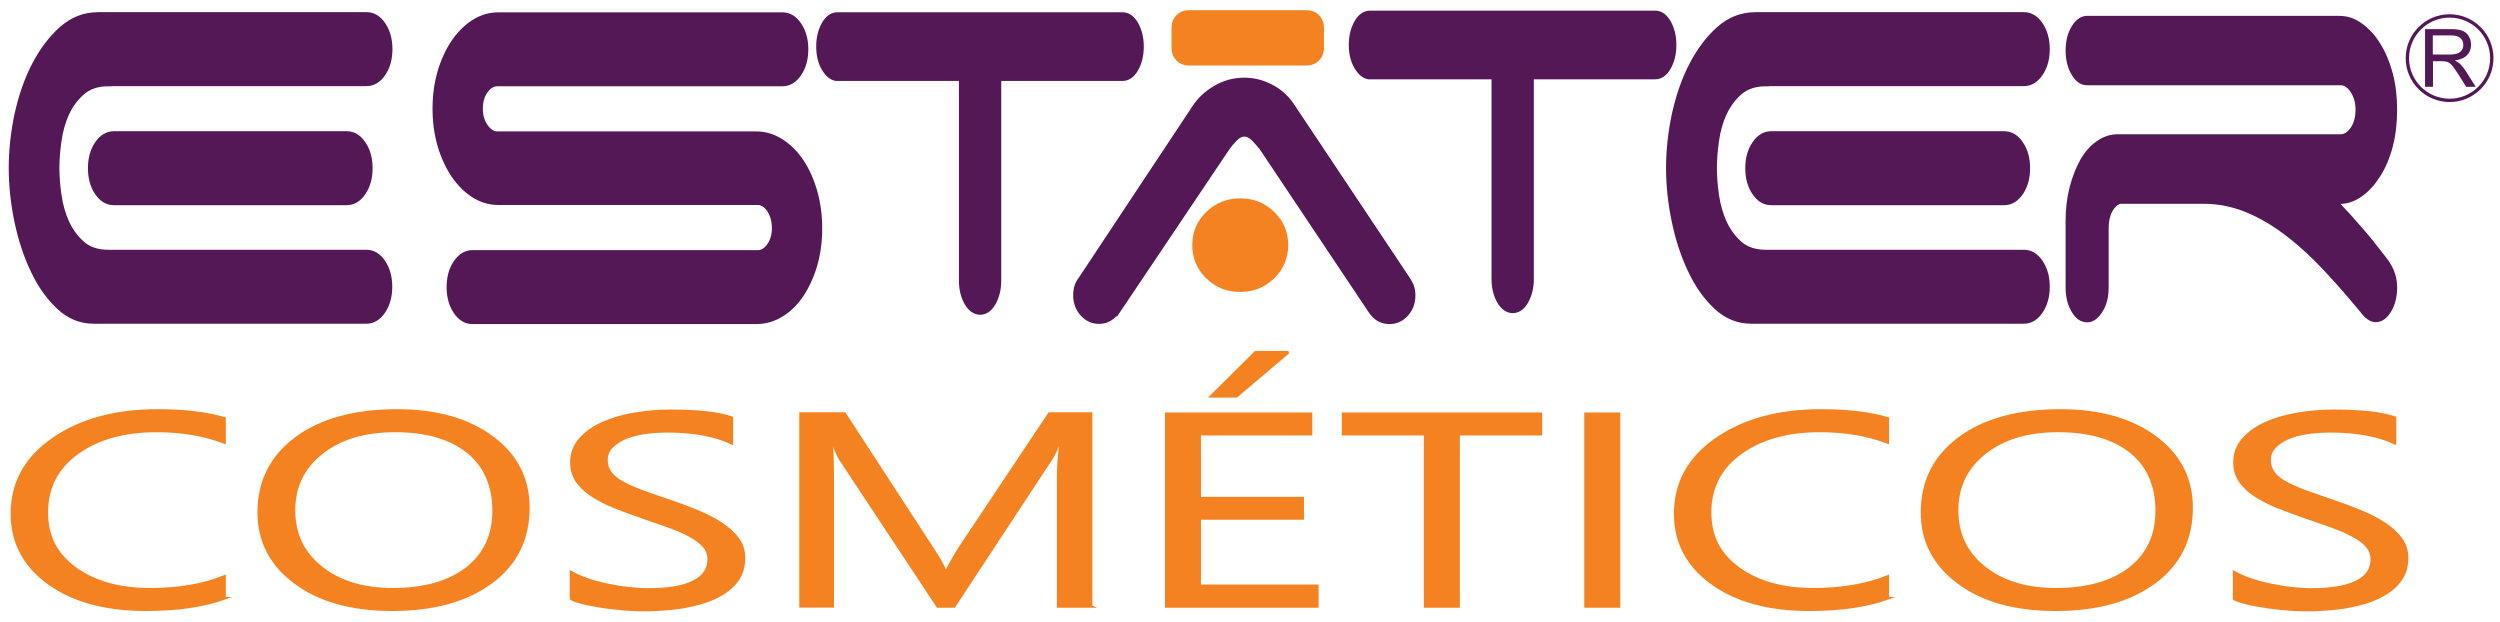
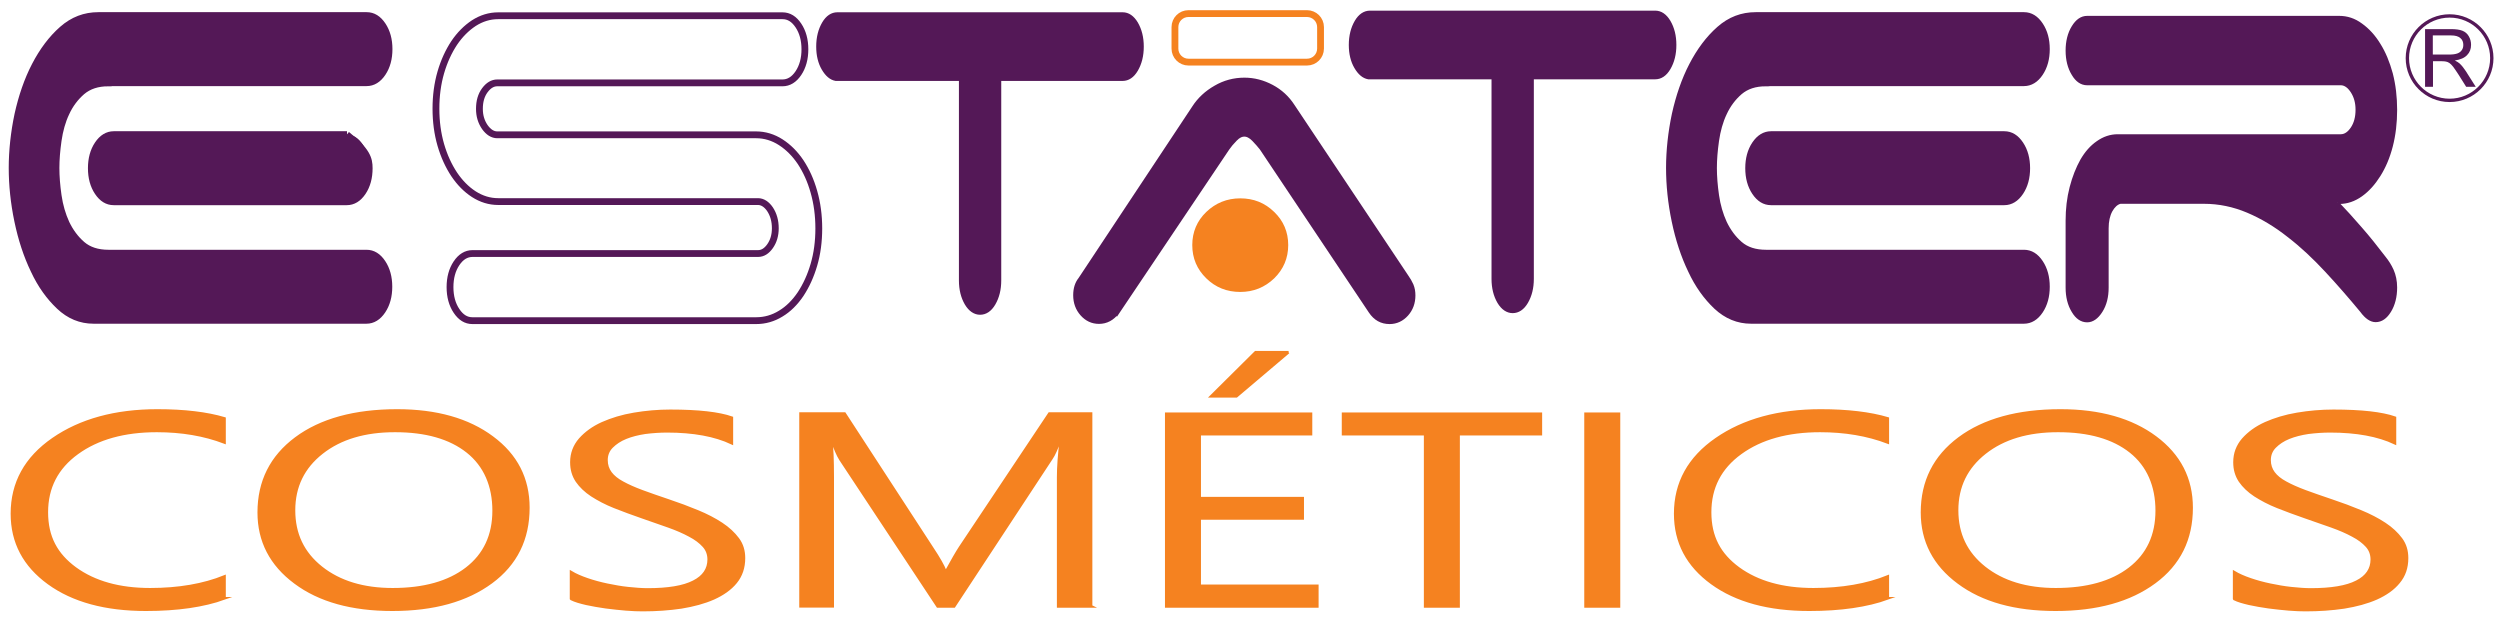
<svg xmlns="http://www.w3.org/2000/svg" width="209" height="52" viewBox="0 0 209 52" fill="none">
  <path d="M195.404 16.928C196.038 17.591 196.686 18.3 197.335 19.054C197.999 19.808 198.662 20.638 199.341 21.528C199.597 21.845 199.824 22.192 200.005 22.599C200.186 23.006 200.291 23.489 200.291 24.032C200.291 24.801 200.125 25.465 199.793 26.008C199.462 26.55 199.069 26.822 198.602 26.822C198.21 26.822 197.802 26.55 197.41 26.008C196.445 24.846 195.465 23.715 194.454 22.629C193.443 21.543 192.403 20.563 191.302 19.718C190.216 18.858 189.084 18.18 187.908 17.682C186.732 17.184 185.51 16.928 184.258 16.928H177.259C176.958 17.003 176.701 17.244 176.49 17.621C176.279 18.014 176.173 18.496 176.173 19.084V24.047C176.173 24.816 176.008 25.48 175.661 26.023C175.314 26.566 174.922 26.837 174.484 26.837C174.017 26.837 173.609 26.566 173.293 26.023C172.961 25.48 172.795 24.816 172.795 24.047V18.451C172.795 17.486 172.9 16.55 173.127 15.676C173.353 14.801 173.655 14.047 174.017 13.398C174.394 12.75 174.831 12.252 175.359 11.89C175.872 11.528 176.43 11.332 177.048 11.332H195.691C196.038 11.332 196.354 11.121 196.626 10.713C196.897 10.306 197.033 9.793 197.033 9.175C197.033 8.587 196.897 8.089 196.626 7.667C196.354 7.244 196.038 7.018 195.691 7.018H174.484C174.017 7.018 173.609 6.747 173.293 6.204C172.961 5.661 172.795 4.997 172.795 4.228C172.795 3.459 172.961 2.795 173.293 2.252C173.624 1.709 174.017 1.437 174.484 1.437H195.555C196.219 1.437 196.822 1.633 197.395 2.056C197.968 2.463 198.481 3.021 198.903 3.715C199.341 4.409 199.673 5.223 199.929 6.158C200.17 7.094 200.291 8.104 200.291 9.19C200.291 10.276 200.17 11.287 199.929 12.222C199.688 13.157 199.341 13.971 198.903 14.665C198.466 15.359 197.968 15.917 197.395 16.324C196.822 16.732 196.204 16.943 195.555 16.943H195.419L195.404 16.928Z" fill="#541857" />
  <path d="M195.404 16.928C196.038 17.591 196.686 18.3 197.335 19.054C197.999 19.808 198.662 20.638 199.341 21.528C199.597 21.845 199.824 22.192 200.005 22.599C200.186 23.006 200.291 23.489 200.291 24.032C200.291 24.801 200.125 25.465 199.793 26.008C199.462 26.55 199.069 26.822 198.602 26.822C198.21 26.822 197.802 26.55 197.41 26.008C196.445 24.846 195.465 23.715 194.454 22.629C193.443 21.543 192.403 20.563 191.302 19.718C190.216 18.858 189.084 18.18 187.908 17.682C186.732 17.184 185.51 16.928 184.258 16.928H177.259C176.958 17.003 176.701 17.244 176.49 17.621C176.279 18.014 176.173 18.496 176.173 19.084V24.047C176.173 24.816 176.008 25.48 175.661 26.023C175.314 26.566 174.922 26.837 174.484 26.837C174.017 26.837 173.609 26.566 173.293 26.023C172.961 25.48 172.795 24.816 172.795 24.047V18.451C172.795 17.486 172.9 16.55 173.127 15.676C173.353 14.801 173.655 14.047 174.017 13.398C174.394 12.75 174.831 12.252 175.359 11.89C175.872 11.528 176.43 11.332 177.048 11.332H195.691C196.038 11.332 196.354 11.121 196.626 10.713C196.897 10.306 197.033 9.793 197.033 9.175C197.033 8.587 196.897 8.089 196.626 7.667C196.354 7.244 196.038 7.018 195.691 7.018H174.484C174.017 7.018 173.609 6.747 173.293 6.204C172.961 5.661 172.795 4.997 172.795 4.228C172.795 3.459 172.961 2.795 173.293 2.252C173.624 1.709 174.017 1.437 174.484 1.437H195.555C196.219 1.437 196.822 1.633 197.395 2.056C197.968 2.463 198.481 3.021 198.903 3.715C199.341 4.409 199.673 5.223 199.929 6.158C200.17 7.094 200.291 8.104 200.291 9.19C200.291 10.276 200.17 11.287 199.929 12.222C199.688 13.157 199.341 13.971 198.903 14.665C198.466 15.359 197.968 15.917 197.395 16.324C196.822 16.732 196.204 16.943 195.555 16.943H195.419L195.404 16.928Z" stroke="#541857" stroke-width="0.22" stroke-miterlimit="22.93" />
  <path d="M147.637 6.928C146.716 6.928 145.992 7.169 145.419 7.652C144.861 8.134 144.409 8.738 144.092 9.431C143.76 10.125 143.549 10.909 143.428 11.739C143.308 12.584 143.247 13.353 143.247 14.047C143.247 14.741 143.308 15.525 143.428 16.355C143.549 17.199 143.775 17.968 144.092 18.662C144.424 19.356 144.861 19.959 145.419 20.442C145.977 20.925 146.716 21.166 147.637 21.166H169.205C169.733 21.166 170.17 21.437 170.532 21.98C170.894 22.523 171.075 23.187 171.075 23.971C171.075 24.756 170.894 25.419 170.532 25.962C170.17 26.505 169.718 26.777 169.205 26.777H146.385C145.314 26.777 144.364 26.385 143.519 25.6C142.689 24.816 141.965 23.82 141.392 22.584C140.804 21.362 140.351 19.989 140.035 18.466C139.718 16.943 139.567 15.465 139.567 14.032C139.567 12.599 139.733 11.06 140.05 9.567C140.382 8.074 140.849 6.701 141.483 5.48C142.116 4.258 142.87 3.247 143.76 2.463C144.65 1.679 145.646 1.302 146.777 1.302H169.205C169.733 1.302 170.17 1.573 170.532 2.116C170.894 2.659 171.075 3.323 171.075 4.107C171.075 4.891 170.894 5.555 170.532 6.098C170.17 6.641 169.718 6.913 169.205 6.913H147.637V6.928Z" fill="#541857" />
  <path d="M147.637 6.928C146.716 6.928 145.992 7.169 145.419 7.652C144.861 8.134 144.409 8.738 144.092 9.431C143.76 10.125 143.549 10.909 143.428 11.739C143.308 12.584 143.247 13.353 143.247 14.047C143.247 14.741 143.308 15.525 143.428 16.355C143.549 17.199 143.775 17.968 144.092 18.662C144.424 19.356 144.861 19.959 145.419 20.442C145.977 20.925 146.716 21.166 147.637 21.166H169.205C169.733 21.166 170.17 21.437 170.532 21.98C170.894 22.523 171.075 23.187 171.075 23.971C171.075 24.756 170.894 25.419 170.532 25.962C170.17 26.505 169.718 26.777 169.205 26.777H146.385C145.314 26.777 144.364 26.385 143.519 25.6C142.689 24.816 141.965 23.82 141.392 22.584C140.804 21.362 140.351 19.989 140.035 18.466C139.718 16.943 139.567 15.465 139.567 14.032C139.567 12.599 139.733 11.06 140.05 9.567C140.382 8.074 140.849 6.701 141.483 5.48C142.116 4.258 142.87 3.247 143.76 2.463C144.65 1.679 145.646 1.302 146.777 1.302H169.205C169.733 1.302 170.17 1.573 170.532 2.116C170.894 2.659 171.075 3.323 171.075 4.107C171.075 4.891 170.894 5.555 170.532 6.098C170.17 6.641 169.718 6.913 169.205 6.913H147.637V6.928Z" stroke="#541857" stroke-width="0.57" stroke-miterlimit="22.93" />
  <path d="M167.561 11.256C168.089 11.256 168.526 11.528 168.888 12.071C169.25 12.614 169.431 13.277 169.431 14.062C169.431 14.846 169.25 15.51 168.888 16.053C168.526 16.596 168.074 16.867 167.561 16.867H148.059C147.531 16.867 147.094 16.596 146.732 16.053C146.37 15.51 146.189 14.846 146.189 14.062C146.189 13.277 146.37 12.614 146.732 12.071C147.094 11.528 147.546 11.256 148.059 11.256H167.561Z" fill="#541857" />
  <path d="M167.561 11.256C168.089 11.256 168.526 11.528 168.888 12.071C169.25 12.614 169.431 13.277 169.431 14.062C169.431 14.846 169.25 15.51 168.888 16.053C168.526 16.596 168.074 16.867 167.561 16.867H148.059C147.531 16.867 147.094 16.596 146.732 16.053C146.37 15.51 146.189 14.846 146.189 14.062C146.189 13.277 146.37 12.614 146.732 12.071C147.094 11.528 147.546 11.256 148.059 11.256H167.561Z" stroke="#541857" stroke-width="0.57" stroke-miterlimit="22.93" />
  <path d="M93.323 26.008C92.931 26.535 92.448 26.792 91.875 26.792C91.347 26.792 90.909 26.581 90.547 26.173C90.186 25.766 90.004 25.268 90.004 24.68C90.004 24.152 90.14 23.73 90.397 23.413L99.914 9.054C100.351 8.376 100.94 7.833 101.679 7.41C102.403 6.988 103.187 6.777 104.032 6.777C104.816 6.777 105.555 6.973 106.264 7.35C106.973 7.727 107.546 8.255 107.983 8.934L117.501 23.202C117.652 23.413 117.787 23.64 117.893 23.881C117.999 24.137 118.044 24.394 118.044 24.695C118.044 25.284 117.863 25.781 117.501 26.189C117.139 26.596 116.686 26.807 116.173 26.807C115.54 26.807 115.057 26.535 114.68 25.977L105.555 12.327C105.374 12.086 105.148 11.845 104.876 11.558C104.605 11.287 104.318 11.136 104.032 11.136C103.745 11.136 103.459 11.271 103.187 11.558C102.916 11.83 102.704 12.086 102.538 12.327L93.338 26.023L93.323 26.008Z" fill="#541857" />
  <path d="M93.323 26.008C92.931 26.535 92.448 26.792 91.875 26.792C91.347 26.792 90.909 26.581 90.547 26.173C90.186 25.766 90.004 25.268 90.004 24.68C90.004 24.152 90.14 23.73 90.397 23.413L99.914 9.054C100.351 8.376 100.94 7.833 101.679 7.41C102.403 6.988 103.187 6.777 104.032 6.777C104.816 6.777 105.555 6.973 106.264 7.35C106.973 7.727 107.546 8.255 107.983 8.934L117.501 23.202C117.652 23.413 117.787 23.64 117.893 23.881C117.999 24.137 118.044 24.394 118.044 24.695C118.044 25.284 117.863 25.781 117.501 26.189C117.139 26.596 116.686 26.807 116.173 26.807C115.54 26.807 115.057 26.535 114.68 25.977L105.555 12.327C105.374 12.086 105.148 11.845 104.876 11.558C104.605 11.287 104.318 11.136 104.032 11.136C103.745 11.136 103.459 11.271 103.187 11.558C102.916 11.83 102.704 12.086 102.538 12.327L93.338 26.023L93.323 26.008Z" stroke="#541857" stroke-width="0.57" stroke-miterlimit="22.93" />
  <path d="M99.959 20.487C99.959 19.477 100.321 18.617 101.045 17.923C101.769 17.229 102.644 16.867 103.685 16.867C104.726 16.867 105.6 17.214 106.324 17.923C107.048 18.617 107.41 19.477 107.41 20.487C107.41 21.498 107.048 22.358 106.324 23.066C105.6 23.76 104.726 24.122 103.685 24.122C102.644 24.122 101.769 23.775 101.045 23.066C100.321 22.358 99.959 21.513 99.959 20.487Z" fill="#F58220" />
  <path d="M99.959 20.487C99.959 19.477 100.321 18.617 101.045 17.923C101.769 17.229 102.644 16.867 103.685 16.867C104.726 16.867 105.6 17.214 106.324 17.923C107.048 18.617 107.41 19.477 107.41 20.487C107.41 21.498 107.048 22.358 106.324 23.066C105.6 23.76 104.726 24.122 103.685 24.122C102.644 24.122 101.769 23.775 101.045 23.066C100.321 22.358 99.959 21.513 99.959 20.487Z" stroke="#F58220" stroke-width="0.57" stroke-miterlimit="22.93" />
-   <path d="M41.649 16.852C40.925 16.852 40.246 16.641 39.612 16.234C38.979 15.826 38.436 15.268 37.968 14.575C37.501 13.866 37.124 13.051 36.852 12.116C36.581 11.181 36.445 10.17 36.445 9.084C36.445 7.998 36.581 6.988 36.852 6.053C37.124 5.118 37.501 4.303 37.968 3.594C38.436 2.9 38.994 2.342 39.612 1.935C40.246 1.528 40.925 1.317 41.649 1.317H65.419C65.947 1.317 66.385 1.588 66.747 2.131C67.109 2.674 67.29 3.338 67.29 4.122C67.29 4.906 67.109 5.57 66.747 6.113C66.385 6.656 65.932 6.928 65.419 6.928H41.573C41.181 6.928 40.834 7.139 40.532 7.546C40.231 7.953 40.08 8.466 40.08 9.1C40.08 9.688 40.231 10.185 40.532 10.623C40.834 11.045 41.181 11.271 41.573 11.271H63.217C63.941 11.271 64.635 11.483 65.269 11.89C65.902 12.297 66.46 12.855 66.928 13.549C67.395 14.258 67.772 15.072 68.044 16.038C68.315 16.988 68.451 18.014 68.451 19.099C68.451 20.186 68.315 21.211 68.044 22.131C67.772 23.066 67.395 23.881 66.928 24.59C66.46 25.284 65.902 25.842 65.269 26.219C64.635 26.611 63.941 26.807 63.217 26.807H39.492C38.964 26.807 38.526 26.535 38.164 25.992C37.802 25.45 37.621 24.786 37.621 24.002C37.621 23.217 37.802 22.553 38.164 22.011C38.526 21.468 38.979 21.196 39.492 21.196H63.368C63.76 21.196 64.092 20.985 64.379 20.578C64.665 20.17 64.816 19.673 64.816 19.084C64.816 18.466 64.665 17.938 64.379 17.501C64.092 17.078 63.745 16.852 63.368 16.852H41.633H41.649Z" fill="#541857" />
  <path d="M41.649 16.852C40.925 16.852 40.246 16.641 39.612 16.234C38.979 15.826 38.436 15.268 37.968 14.575C37.501 13.866 37.124 13.051 36.852 12.116C36.581 11.181 36.445 10.17 36.445 9.084C36.445 7.998 36.581 6.988 36.852 6.053C37.124 5.118 37.501 4.303 37.968 3.594C38.436 2.9 38.994 2.342 39.612 1.935C40.246 1.528 40.925 1.317 41.649 1.317H65.419C65.947 1.317 66.385 1.588 66.747 2.131C67.109 2.674 67.29 3.338 67.29 4.122C67.29 4.906 67.109 5.57 66.747 6.113C66.385 6.656 65.932 6.928 65.419 6.928H41.573C41.181 6.928 40.834 7.139 40.532 7.546C40.231 7.953 40.08 8.466 40.08 9.1C40.08 9.688 40.231 10.185 40.532 10.623C40.834 11.045 41.181 11.271 41.573 11.271H63.217C63.941 11.271 64.635 11.483 65.269 11.89C65.902 12.297 66.46 12.855 66.928 13.549C67.395 14.258 67.772 15.072 68.044 16.038C68.315 16.988 68.451 18.014 68.451 19.099C68.451 20.186 68.315 21.211 68.044 22.131C67.772 23.066 67.395 23.881 66.928 24.59C66.46 25.284 65.902 25.842 65.269 26.219C64.635 26.611 63.941 26.807 63.217 26.807H39.492C38.964 26.807 38.526 26.535 38.164 25.992C37.802 25.45 37.621 24.786 37.621 24.002C37.621 23.217 37.802 22.553 38.164 22.011C38.526 21.468 38.979 21.196 39.492 21.196H63.368C63.76 21.196 64.092 20.985 64.379 20.578C64.665 20.17 64.816 19.673 64.816 19.084C64.816 18.466 64.665 17.938 64.379 17.501C64.092 17.078 63.745 16.852 63.368 16.852H41.633H41.649Z" stroke="#541857" stroke-width="0.57" stroke-miterlimit="22.93" />
  <path d="M9.069 6.928C8.149 6.928 7.425 7.169 6.852 7.652C6.294 8.134 5.842 8.738 5.525 9.431C5.193 10.125 4.982 10.909 4.861 11.739C4.741 12.584 4.68 13.353 4.68 14.047C4.68 14.741 4.741 15.525 4.861 16.355C4.982 17.199 5.208 17.968 5.525 18.662C5.857 19.356 6.294 19.959 6.852 20.442C7.41 20.925 8.149 21.166 9.069 21.166H30.638C31.166 21.166 31.603 21.437 31.965 21.98C32.327 22.523 32.508 23.187 32.508 23.971C32.508 24.756 32.327 25.419 31.965 25.962C31.603 26.505 31.151 26.777 30.638 26.777H7.817C6.747 26.777 5.796 26.385 4.967 25.6C4.137 24.816 3.413 23.82 2.84 22.584C2.252 21.362 1.799 19.989 1.483 18.466C1.166 16.943 1.015 15.465 1.015 14.032C1.015 12.599 1.181 11.06 1.498 9.567C1.83 8.074 2.297 6.701 2.931 5.48C3.564 4.258 4.318 3.247 5.208 2.463C6.098 1.679 7.094 1.302 8.225 1.302H30.653C31.181 1.302 31.618 1.573 31.98 2.116C32.342 2.659 32.523 3.323 32.523 4.107C32.523 4.891 32.342 5.555 31.98 6.098C31.618 6.641 31.166 6.913 30.653 6.913H9.069V6.928Z" fill="#541857" />
  <path d="M9.069 6.928C8.149 6.928 7.425 7.169 6.852 7.652C6.294 8.134 5.842 8.738 5.525 9.431C5.193 10.125 4.982 10.909 4.861 11.739C4.741 12.584 4.68 13.353 4.68 14.047C4.68 14.741 4.741 15.525 4.861 16.355C4.982 17.199 5.208 17.968 5.525 18.662C5.857 19.356 6.294 19.959 6.852 20.442C7.41 20.925 8.149 21.166 9.069 21.166H30.638C31.166 21.166 31.603 21.437 31.965 21.98C32.327 22.523 32.508 23.187 32.508 23.971C32.508 24.756 32.327 25.419 31.965 25.962C31.603 26.505 31.151 26.777 30.638 26.777H7.817C6.747 26.777 5.796 26.385 4.967 25.6C4.137 24.816 3.413 23.82 2.84 22.584C2.252 21.362 1.799 19.989 1.483 18.466C1.166 16.943 1.015 15.465 1.015 14.032C1.015 12.599 1.181 11.06 1.498 9.567C1.83 8.074 2.297 6.701 2.931 5.48C3.564 4.258 4.318 3.247 5.208 2.463C6.098 1.679 7.094 1.302 8.225 1.302H30.653C31.181 1.302 31.618 1.573 31.98 2.116C32.342 2.659 32.523 3.323 32.523 4.107C32.523 4.891 32.342 5.555 31.98 6.098C31.618 6.641 31.166 6.913 30.653 6.913H9.069V6.928Z" stroke="#541857" stroke-width="0.57" stroke-miterlimit="22.93" />
  <path d="M28.994 11.256C29.522 11.256 29.959 11.528 30.321 12.071C30.683 12.614 30.864 13.277 30.864 14.062C30.864 14.846 30.683 15.51 30.321 16.053C29.959 16.596 29.507 16.867 28.994 16.867H9.507C8.979 16.867 8.541 16.596 8.179 16.053C7.817 15.51 7.637 14.846 7.637 14.062C7.637 13.277 7.817 12.614 8.179 12.071C8.541 11.528 8.994 11.256 9.507 11.256H29.009H28.994Z" fill="#541857" />
-   <path d="M28.994 11.256C29.522 11.256 29.959 11.528 30.321 12.071C30.683 12.614 30.864 13.277 30.864 14.062C30.864 14.846 30.683 15.51 30.321 16.053C29.959 16.596 29.507 16.867 28.994 16.867H9.507C8.979 16.867 8.541 16.596 8.179 16.053C7.817 15.51 7.637 14.846 7.637 14.062C7.637 13.277 7.817 12.614 8.179 12.071C8.541 11.528 8.994 11.256 9.507 11.256H29.009H28.994Z" stroke="#541857" stroke-width="0.57" stroke-miterlimit="22.93" />
+   <path d="M28.994 11.256C30.683 12.614 30.864 13.277 30.864 14.062C30.864 14.846 30.683 15.51 30.321 16.053C29.959 16.596 29.507 16.867 28.994 16.867H9.507C8.979 16.867 8.541 16.596 8.179 16.053C7.817 15.51 7.637 14.846 7.637 14.062C7.637 13.277 7.817 12.614 8.179 12.071C8.541 11.528 8.994 11.256 9.507 11.256H29.009H28.994Z" stroke="#541857" stroke-width="0.57" stroke-miterlimit="22.93" />
  <path d="M93.851 1.136C94.318 1.136 94.71 1.407 95.027 1.935C95.344 2.478 95.51 3.127 95.51 3.896C95.51 4.665 95.344 5.314 95.027 5.857C94.71 6.4 94.303 6.656 93.851 6.656H83.594V23.443C83.594 24.213 83.428 24.861 83.112 25.404C82.795 25.947 82.388 26.204 81.935 26.204C81.483 26.204 81.075 25.932 80.759 25.404C80.442 24.861 80.276 24.213 80.276 23.443V6.656H69.869C69.447 6.581 69.1 6.279 68.798 5.766C68.496 5.253 68.345 4.62 68.345 3.896C68.345 3.127 68.511 2.478 68.828 1.935C69.145 1.392 69.552 1.136 70.004 1.136H93.866H93.851Z" fill="#541857" />
  <path d="M93.851 1.136C94.318 1.136 94.71 1.407 95.027 1.935C95.344 2.478 95.51 3.127 95.51 3.896C95.51 4.665 95.344 5.314 95.027 5.857C94.71 6.4 94.303 6.656 93.851 6.656H83.594V23.443C83.594 24.213 83.428 24.861 83.112 25.404C82.795 25.947 82.388 26.204 81.935 26.204C81.483 26.204 81.075 25.932 80.759 25.404C80.442 24.861 80.276 24.213 80.276 23.443V6.656H69.869C69.447 6.581 69.1 6.279 68.798 5.766C68.496 5.253 68.345 4.62 68.345 3.896C68.345 3.127 68.511 2.478 68.828 1.935C69.145 1.392 69.552 1.136 70.004 1.136H93.866H93.851Z" stroke="#541857" stroke-width="0.22" stroke-miterlimit="22.93" />
  <path d="M138.376 1C138.843 1 139.235 1.271 139.552 1.799C139.869 2.342 140.035 2.991 140.035 3.76C140.035 4.529 139.869 5.178 139.552 5.721C139.235 6.264 138.828 6.52 138.376 6.52H128.119V23.308C128.119 24.077 127.953 24.726 127.637 25.268C127.32 25.811 126.913 26.068 126.46 26.068C126.008 26.068 125.6 25.796 125.284 25.268C124.967 24.726 124.801 24.077 124.801 23.308V6.52H114.394C113.971 6.445 113.624 6.143 113.323 5.63C113.021 5.118 112.87 4.484 112.87 3.76C112.87 2.991 113.036 2.342 113.353 1.799C113.67 1.256 114.077 1 114.529 1H138.391H138.376Z" fill="#541857" />
  <path d="M138.376 1C138.843 1 139.235 1.271 139.552 1.799C139.869 2.342 140.035 2.991 140.035 3.76C140.035 4.529 139.869 5.178 139.552 5.721C139.235 6.264 138.828 6.52 138.376 6.52H128.119V23.308C128.119 24.077 127.953 24.726 127.637 25.268C127.32 25.811 126.913 26.068 126.46 26.068C126.008 26.068 125.6 25.796 125.284 25.268C124.967 24.726 124.801 24.077 124.801 23.308V6.52H114.394C113.971 6.445 113.624 6.143 113.323 5.63C113.021 5.118 112.87 4.484 112.87 3.76C112.87 2.991 113.036 2.342 113.353 1.799C113.67 1.256 114.077 1 114.529 1H138.391H138.376Z" stroke="#541857" stroke-width="0.22" stroke-miterlimit="22.93" />
  <path d="M186.777 50.05V47.833C187.154 48.059 187.606 48.255 188.134 48.436C188.662 48.617 189.22 48.768 189.793 48.888C190.382 49.009 190.955 49.115 191.543 49.175C192.131 49.235 192.674 49.281 193.172 49.281C194.891 49.281 196.173 49.069 197.018 48.632C197.863 48.21 198.285 47.576 198.285 46.777C198.285 46.339 198.149 45.962 197.863 45.646C197.576 45.329 197.184 45.027 196.686 44.771C196.189 44.499 195.6 44.243 194.922 44.002C194.243 43.76 193.504 43.504 192.719 43.232C191.89 42.946 191.121 42.659 190.397 42.373C189.673 42.086 189.054 41.754 188.511 41.407C187.983 41.06 187.561 40.653 187.259 40.216C186.958 39.763 186.807 39.25 186.807 38.647C186.807 37.908 187.048 37.275 187.516 36.731C187.999 36.188 188.617 35.736 189.386 35.389C190.17 35.042 191.045 34.771 192.041 34.605C193.021 34.439 194.047 34.348 195.072 34.348C197.425 34.348 199.13 34.544 200.216 34.922V37.048C198.813 36.385 197.003 36.053 194.801 36.053C194.183 36.053 193.579 36.098 192.976 36.173C192.373 36.264 191.83 36.4 191.347 36.596C190.864 36.792 190.487 37.048 190.186 37.35C189.884 37.652 189.733 38.029 189.733 38.466C189.733 38.873 189.854 39.235 190.08 39.537C190.306 39.839 190.638 40.11 191.091 40.351C191.528 40.593 192.071 40.834 192.719 41.075C193.353 41.317 194.092 41.558 194.922 41.845C195.781 42.131 196.581 42.433 197.35 42.75C198.119 43.066 198.783 43.413 199.356 43.79C199.929 44.167 200.382 44.59 200.729 45.057C201.075 45.525 201.226 46.053 201.226 46.656C201.226 47.456 201 48.119 200.532 48.677C200.08 49.235 199.446 49.673 198.677 50.02C197.893 50.367 196.988 50.608 195.977 50.774C194.952 50.925 193.881 51 192.75 51C192.373 51 191.905 50.985 191.347 50.94C190.804 50.894 190.231 50.834 189.658 50.759C189.085 50.683 188.542 50.578 188.029 50.472C187.516 50.351 187.094 50.231 186.792 50.08L186.777 50.05ZM172.041 36.023C169.537 36.023 167.501 36.626 165.947 37.848C164.394 39.069 163.609 40.668 163.609 42.659C163.609 44.65 164.364 46.234 165.902 47.456C167.425 48.662 169.416 49.266 171.86 49.266C174.469 49.266 176.535 48.692 178.044 47.531C179.552 46.37 180.306 44.756 180.306 42.689C180.306 40.623 179.582 38.919 178.119 37.757C176.656 36.596 174.635 36.023 172.071 36.023H172.041ZM171.845 50.97C168.466 50.97 165.751 50.216 163.73 48.707C161.694 47.199 160.683 45.238 160.683 42.84C160.683 40.246 161.724 38.179 163.79 36.641C165.857 35.103 168.692 34.318 172.252 34.318C175.54 34.318 178.195 35.072 180.201 36.566C182.207 38.059 183.217 40.02 183.217 42.448C183.217 45.072 182.192 47.154 180.125 48.677C178.059 50.201 175.314 50.97 171.845 50.97ZM157.833 50.02C156.068 50.653 153.881 50.97 151.256 50.97C147.863 50.97 145.148 50.231 143.112 48.753C141.075 47.275 140.05 45.344 140.05 42.946C140.05 40.367 141.196 38.285 143.489 36.701C145.781 35.118 148.692 34.318 152.207 34.318C154.469 34.318 156.339 34.544 157.818 34.982V36.988C156.113 36.339 154.228 36.023 152.161 36.023C149.431 36.023 147.214 36.641 145.51 37.878C143.805 39.115 142.961 40.759 142.961 42.825C142.961 44.891 143.76 46.355 145.344 47.516C146.943 48.677 149.024 49.266 151.603 49.266C153.986 49.266 156.068 48.904 157.818 48.195V50.02H157.833ZM135.344 50.698H132.554V34.59H135.344V50.698ZM128.813 36.294H121.935V50.698H119.145V36.294H112.282V34.59H128.813V36.294ZM107.712 29.447L103.368 33.127H101.256L104.967 29.447H107.727H107.712ZM110.125 50.698H97.501V34.59H109.597V36.294H100.291V41.649H108.903V43.338H100.291V48.979H110.125V50.683V50.698ZM91.241 50.698H88.466V39.899C88.466 39.039 88.541 37.998 88.692 36.762H88.617C88.345 37.486 88.119 38.014 87.908 38.315L79.763 50.698H78.391L70.261 38.406C70.035 38.044 69.793 37.501 69.552 36.747H69.477C69.567 37.395 69.612 38.451 69.612 39.899V50.683H66.928V34.575H70.608L77.923 45.812C78.496 46.671 78.858 47.32 79.024 47.742H79.115C79.597 46.867 79.974 46.204 80.261 45.766L87.727 34.575H91.211V50.683L91.241 50.698ZM47.742 50.05V47.833C48.119 48.059 48.572 48.255 49.1 48.436C49.627 48.617 50.185 48.768 50.759 48.888C51.347 49.009 51.92 49.115 52.508 49.175C53.096 49.235 53.639 49.281 54.137 49.281C55.857 49.281 57.139 49.069 57.983 48.632C58.828 48.21 59.25 47.576 59.25 46.777C59.25 46.339 59.115 45.962 58.828 45.646C58.541 45.329 58.149 45.027 57.652 44.771C57.154 44.499 56.566 44.243 55.887 44.002C55.208 43.76 54.469 43.504 53.685 43.232C52.855 42.946 52.086 42.659 51.362 42.373C50.638 42.086 50.02 41.754 49.477 41.407C48.949 41.06 48.526 40.653 48.225 40.216C47.923 39.763 47.772 39.25 47.772 38.647C47.772 37.908 48.014 37.275 48.481 36.731C48.964 36.188 49.582 35.736 50.351 35.389C51.136 35.042 52.011 34.771 53.006 34.605C53.986 34.439 55.012 34.348 56.038 34.348C58.391 34.348 60.095 34.544 61.181 34.922V37.048C59.778 36.385 57.968 36.053 55.766 36.053C55.148 36.053 54.544 36.098 53.941 36.173C53.338 36.264 52.795 36.4 52.312 36.596C51.83 36.792 51.453 37.048 51.151 37.35C50.849 37.652 50.698 38.029 50.698 38.466C50.698 38.873 50.819 39.235 51.045 39.537C51.272 39.839 51.603 40.11 52.056 40.351C52.493 40.593 53.036 40.834 53.685 41.075C54.318 41.317 55.057 41.558 55.887 41.845C56.747 42.131 57.546 42.433 58.315 42.75C59.084 43.066 59.748 43.413 60.321 43.79C60.894 44.167 61.347 44.59 61.694 45.057C62.041 45.525 62.192 46.053 62.192 46.656C62.192 47.456 61.965 48.119 61.513 48.677C61.06 49.235 60.427 49.673 59.658 50.02C58.873 50.367 57.968 50.608 56.958 50.774C55.932 50.925 54.861 51 53.73 51C53.353 51 52.885 50.985 52.327 50.94C51.784 50.894 51.211 50.834 50.638 50.759C50.065 50.683 49.522 50.578 49.009 50.472C48.496 50.351 48.074 50.231 47.772 50.08L47.742 50.05ZM33.006 36.023C30.502 36.023 28.466 36.626 26.913 37.848C25.359 39.069 24.575 40.668 24.575 42.659C24.575 44.65 25.329 46.234 26.867 47.456C28.391 48.662 30.382 49.266 32.825 49.266C35.434 49.266 37.501 48.692 39.009 47.531C40.517 46.37 41.272 44.756 41.272 42.689C41.272 40.623 40.547 38.919 39.084 37.757C37.621 36.596 35.6 36.023 33.036 36.023H33.006ZM32.795 50.97C29.416 50.97 26.701 50.216 24.68 48.707C22.644 47.199 21.634 45.238 21.634 42.84C21.634 40.246 22.674 38.179 24.741 36.641C26.807 35.103 29.642 34.318 33.202 34.318C36.49 34.318 39.145 35.072 41.151 36.566C43.172 38.059 44.167 40.02 44.167 42.448C44.167 45.072 43.142 47.154 41.075 48.677C39.009 50.201 36.264 50.97 32.795 50.97ZM18.783 50.02C17.018 50.653 14.831 50.97 12.207 50.97C8.813 50.97 6.098 50.231 4.062 48.753C2.026 47.275 1 45.344 1 42.946C1 40.367 2.146 38.285 4.439 36.701C6.732 35.118 9.643 34.318 13.157 34.318C15.419 34.318 17.29 34.544 18.768 34.982V36.988C17.063 36.339 15.178 36.023 13.112 36.023C10.382 36.023 8.164 36.641 6.46 37.878C4.756 39.115 3.911 40.759 3.911 42.825C3.911 44.891 4.71 46.355 6.294 47.516C7.893 48.677 9.974 49.266 12.553 49.266C14.937 49.266 17.018 48.904 18.768 48.195V50.02H18.783Z" fill="#F58220" />
  <path d="M186.777 50.05V47.833C187.154 48.059 187.606 48.255 188.134 48.436C188.662 48.617 189.22 48.768 189.793 48.888C190.382 49.009 190.955 49.115 191.543 49.175C192.131 49.235 192.674 49.281 193.172 49.281C194.891 49.281 196.173 49.069 197.018 48.632C197.863 48.21 198.285 47.576 198.285 46.777C198.285 46.339 198.149 45.962 197.863 45.646C197.576 45.329 197.184 45.027 196.686 44.771C196.189 44.499 195.6 44.243 194.922 44.002C194.243 43.76 193.504 43.504 192.719 43.232C191.89 42.946 191.121 42.659 190.397 42.373C189.673 42.086 189.054 41.754 188.511 41.407C187.983 41.06 187.561 40.653 187.259 40.216C186.958 39.763 186.807 39.25 186.807 38.647C186.807 37.908 187.048 37.275 187.516 36.731C187.999 36.188 188.617 35.736 189.386 35.389C190.17 35.042 191.045 34.771 192.041 34.605C193.021 34.439 194.047 34.348 195.072 34.348C197.425 34.348 199.13 34.544 200.216 34.922V37.048C198.813 36.385 197.003 36.053 194.801 36.053C194.183 36.053 193.579 36.098 192.976 36.173C192.373 36.264 191.83 36.4 191.347 36.596C190.864 36.792 190.487 37.048 190.186 37.35C189.884 37.652 189.733 38.029 189.733 38.466C189.733 38.873 189.854 39.235 190.08 39.537C190.306 39.839 190.638 40.11 191.091 40.351C191.528 40.593 192.071 40.834 192.719 41.075C193.353 41.317 194.092 41.558 194.922 41.845C195.781 42.131 196.581 42.433 197.35 42.75C198.119 43.066 198.783 43.413 199.356 43.79C199.929 44.167 200.382 44.59 200.729 45.057C201.075 45.525 201.226 46.053 201.226 46.656C201.226 47.456 201 48.119 200.532 48.677C200.08 49.235 199.446 49.673 198.677 50.02C197.893 50.367 196.988 50.608 195.977 50.774C194.952 50.925 193.881 51 192.75 51C192.373 51 191.905 50.985 191.347 50.94C190.804 50.894 190.231 50.834 189.658 50.759C189.085 50.683 188.542 50.578 188.029 50.472C187.516 50.351 187.094 50.231 186.792 50.08L186.777 50.05ZM172.041 36.023C169.537 36.023 167.501 36.626 165.947 37.848C164.394 39.069 163.609 40.668 163.609 42.659C163.609 44.65 164.364 46.234 165.902 47.456C167.425 48.662 169.416 49.266 171.86 49.266C174.469 49.266 176.535 48.692 178.044 47.531C179.552 46.37 180.306 44.756 180.306 42.689C180.306 40.623 179.582 38.919 178.119 37.757C176.656 36.596 174.635 36.023 172.071 36.023H172.041ZM171.845 50.97C168.466 50.97 165.751 50.216 163.73 48.707C161.694 47.199 160.683 45.238 160.683 42.84C160.683 40.246 161.724 38.179 163.79 36.641C165.857 35.103 168.692 34.318 172.252 34.318C175.54 34.318 178.195 35.072 180.201 36.566C182.207 38.059 183.217 40.02 183.217 42.448C183.217 45.072 182.192 47.154 180.125 48.677C178.059 50.201 175.314 50.97 171.845 50.97ZM157.833 50.02C156.068 50.653 153.881 50.97 151.256 50.97C147.863 50.97 145.148 50.231 143.112 48.753C141.075 47.275 140.05 45.344 140.05 42.946C140.05 40.367 141.196 38.285 143.489 36.701C145.781 35.118 148.692 34.318 152.207 34.318C154.469 34.318 156.339 34.544 157.818 34.982V36.988C156.113 36.339 154.228 36.023 152.161 36.023C149.431 36.023 147.214 36.641 145.51 37.878C143.805 39.115 142.961 40.759 142.961 42.825C142.961 44.891 143.76 46.355 145.344 47.516C146.943 48.677 149.024 49.266 151.603 49.266C153.986 49.266 156.068 48.904 157.818 48.195V50.02H157.833ZM135.344 50.698H132.554V34.59H135.344V50.698ZM128.813 36.294H121.935V50.698H119.145V36.294H112.282V34.59H128.813V36.294ZM107.712 29.447L103.368 33.127H101.256L104.967 29.447H107.727H107.712ZM110.125 50.698H97.501V34.59H109.597V36.294H100.291V41.649H108.903V43.338H100.291V48.979H110.125V50.683V50.698ZM91.241 50.698H88.466V39.899C88.466 39.039 88.541 37.998 88.692 36.762H88.617C88.345 37.486 88.119 38.014 87.908 38.315L79.763 50.698H78.391L70.261 38.406C70.035 38.044 69.793 37.501 69.552 36.747H69.477C69.567 37.395 69.612 38.451 69.612 39.899V50.683H66.928V34.575H70.608L77.923 45.812C78.496 46.671 78.858 47.32 79.024 47.742H79.115C79.597 46.867 79.974 46.204 80.261 45.766L87.727 34.575H91.211V50.683L91.241 50.698ZM47.742 50.05V47.833C48.119 48.059 48.572 48.255 49.1 48.436C49.627 48.617 50.185 48.768 50.759 48.888C51.347 49.009 51.92 49.115 52.508 49.175C53.096 49.235 53.639 49.281 54.137 49.281C55.857 49.281 57.139 49.069 57.983 48.632C58.828 48.21 59.25 47.576 59.25 46.777C59.25 46.339 59.115 45.962 58.828 45.646C58.541 45.329 58.149 45.027 57.652 44.771C57.154 44.499 56.566 44.243 55.887 44.002C55.208 43.76 54.469 43.504 53.685 43.232C52.855 42.946 52.086 42.659 51.362 42.373C50.638 42.086 50.02 41.754 49.477 41.407C48.949 41.06 48.526 40.653 48.225 40.216C47.923 39.763 47.772 39.25 47.772 38.647C47.772 37.908 48.014 37.275 48.481 36.731C48.964 36.188 49.582 35.736 50.351 35.389C51.136 35.042 52.011 34.771 53.006 34.605C53.986 34.439 55.012 34.348 56.038 34.348C58.391 34.348 60.095 34.544 61.181 34.922V37.048C59.778 36.385 57.968 36.053 55.766 36.053C55.148 36.053 54.544 36.098 53.941 36.173C53.338 36.264 52.795 36.4 52.312 36.596C51.83 36.792 51.453 37.048 51.151 37.35C50.849 37.652 50.698 38.029 50.698 38.466C50.698 38.873 50.819 39.235 51.045 39.537C51.272 39.839 51.603 40.11 52.056 40.351C52.493 40.593 53.036 40.834 53.685 41.075C54.318 41.317 55.057 41.558 55.887 41.845C56.747 42.131 57.546 42.433 58.315 42.75C59.084 43.066 59.748 43.413 60.321 43.79C60.894 44.167 61.347 44.59 61.694 45.057C62.041 45.525 62.192 46.053 62.192 46.656C62.192 47.456 61.965 48.119 61.513 48.677C61.06 49.235 60.427 49.673 59.658 50.02C58.873 50.367 57.968 50.608 56.958 50.774C55.932 50.925 54.861 51 53.73 51C53.353 51 52.885 50.985 52.327 50.94C51.784 50.894 51.211 50.834 50.638 50.759C50.065 50.683 49.522 50.578 49.009 50.472C48.496 50.351 48.074 50.231 47.772 50.08L47.742 50.05ZM33.006 36.023C30.502 36.023 28.466 36.626 26.913 37.848C25.359 39.069 24.575 40.668 24.575 42.659C24.575 44.65 25.329 46.234 26.867 47.456C28.391 48.662 30.382 49.266 32.825 49.266C35.434 49.266 37.501 48.692 39.009 47.531C40.517 46.37 41.272 44.756 41.272 42.689C41.272 40.623 40.547 38.919 39.084 37.757C37.621 36.596 35.6 36.023 33.036 36.023H33.006ZM32.795 50.97C29.416 50.97 26.701 50.216 24.68 48.707C22.644 47.199 21.634 45.238 21.634 42.84C21.634 40.246 22.674 38.179 24.741 36.641C26.807 35.103 29.642 34.318 33.202 34.318C36.49 34.318 39.145 35.072 41.151 36.566C43.172 38.059 44.167 40.02 44.167 42.448C44.167 45.072 43.142 47.154 41.075 48.677C39.009 50.201 36.264 50.97 32.795 50.97ZM18.783 50.02C17.018 50.653 14.831 50.97 12.207 50.97C8.813 50.97 6.098 50.231 4.062 48.753C2.026 47.275 1 45.344 1 42.946C1 40.367 2.146 38.285 4.439 36.701C6.732 35.118 9.643 34.318 13.157 34.318C15.419 34.318 17.29 34.544 18.768 34.982V36.988C17.063 36.339 15.178 36.023 13.112 36.023C10.382 36.023 8.164 36.641 6.46 37.878C4.756 39.115 3.911 40.759 3.911 42.825C3.911 44.891 4.71 46.355 6.294 47.516C7.893 48.677 9.974 49.266 12.553 49.266C14.937 49.266 17.018 48.904 18.768 48.195V50.02H18.783Z" stroke="#F58220" stroke-width="0.22" stroke-miterlimit="22.93" />
-   <path d="M109.265 1.136H99.356C98.731 1.136 98.225 1.642 98.225 2.267V4.062C98.225 4.687 98.731 5.193 99.356 5.193H109.265C109.89 5.193 110.397 4.687 110.397 4.062V2.267C110.397 1.642 109.89 1.136 109.265 1.136Z" fill="#F58220" />
  <path d="M109.265 1.136H99.356C98.731 1.136 98.225 1.642 98.225 2.267V4.062C98.225 4.687 98.731 5.193 99.356 5.193H109.265C109.89 5.193 110.397 4.687 110.397 4.062V2.267C110.397 1.642 109.89 1.136 109.265 1.136Z" stroke="#F58220" stroke-width="0.57" stroke-miterlimit="22.93" />
  <path d="M204.786 1.332C206.732 1.332 208.315 2.916 208.315 4.861C208.315 6.807 206.732 8.391 204.786 8.391C202.84 8.391 201.256 6.807 201.256 4.861C201.256 2.916 202.84 1.332 204.786 1.332Z" stroke="#541857" stroke-width="0.28" stroke-miterlimit="22.93" />
  <path d="M203.383 4.56H204.756C205.042 4.56 205.269 4.529 205.434 4.469C205.6 4.409 205.721 4.318 205.811 4.182C205.902 4.047 205.932 3.911 205.932 3.745C205.932 3.519 205.857 3.323 205.691 3.187C205.525 3.036 205.268 2.961 204.907 2.961H203.383V4.56ZM202.735 7.259V2.433H204.876C205.314 2.433 205.63 2.478 205.857 2.569C206.083 2.659 206.264 2.81 206.385 3.021C206.52 3.247 206.581 3.489 206.581 3.745C206.581 4.092 206.475 4.379 206.249 4.605C206.023 4.846 205.691 4.982 205.223 5.057C205.389 5.133 205.525 5.223 205.615 5.299C205.796 5.465 205.977 5.691 206.143 5.947L206.973 7.259H206.173L205.54 6.249C205.359 5.962 205.193 5.736 205.087 5.585C204.967 5.434 204.861 5.329 204.771 5.268C204.68 5.208 204.575 5.163 204.484 5.148C204.409 5.133 204.288 5.118 204.137 5.118H203.398V7.259H202.765H202.735Z" fill="#541857" />
</svg>